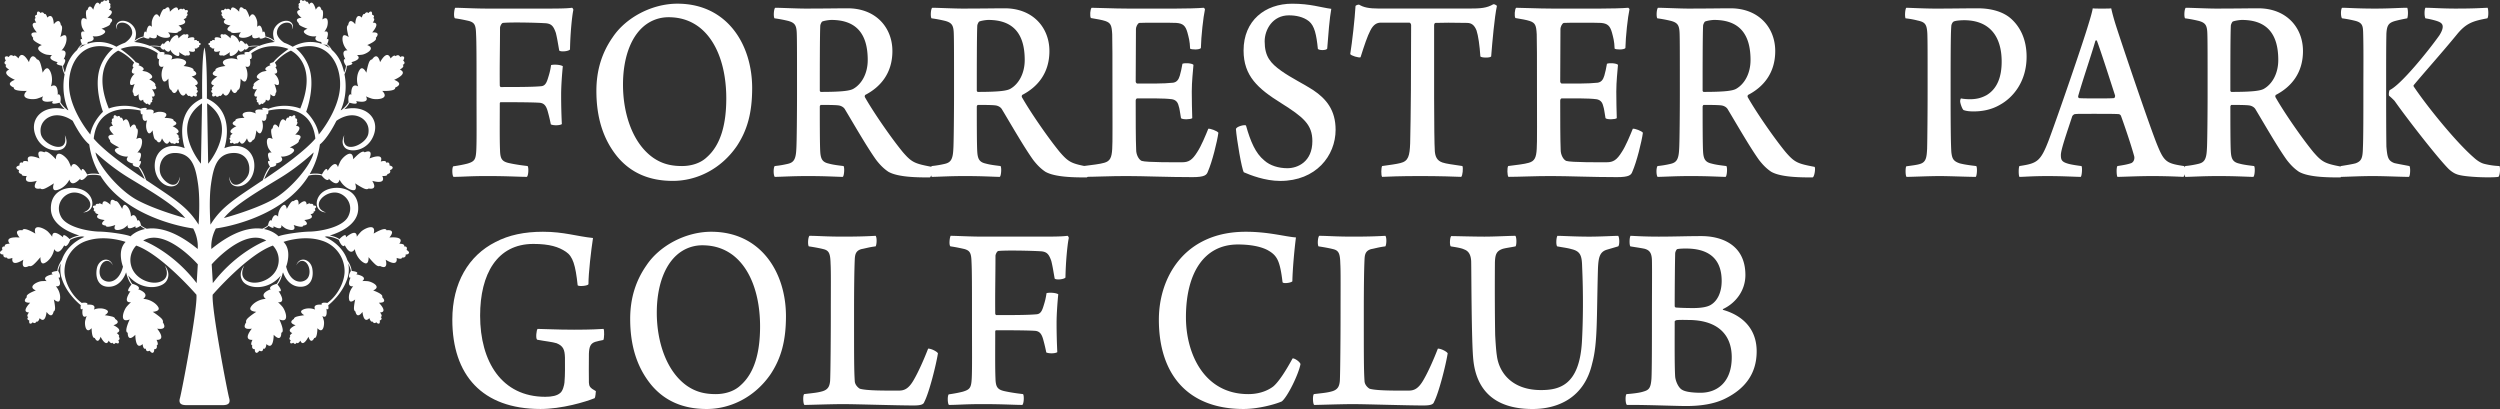
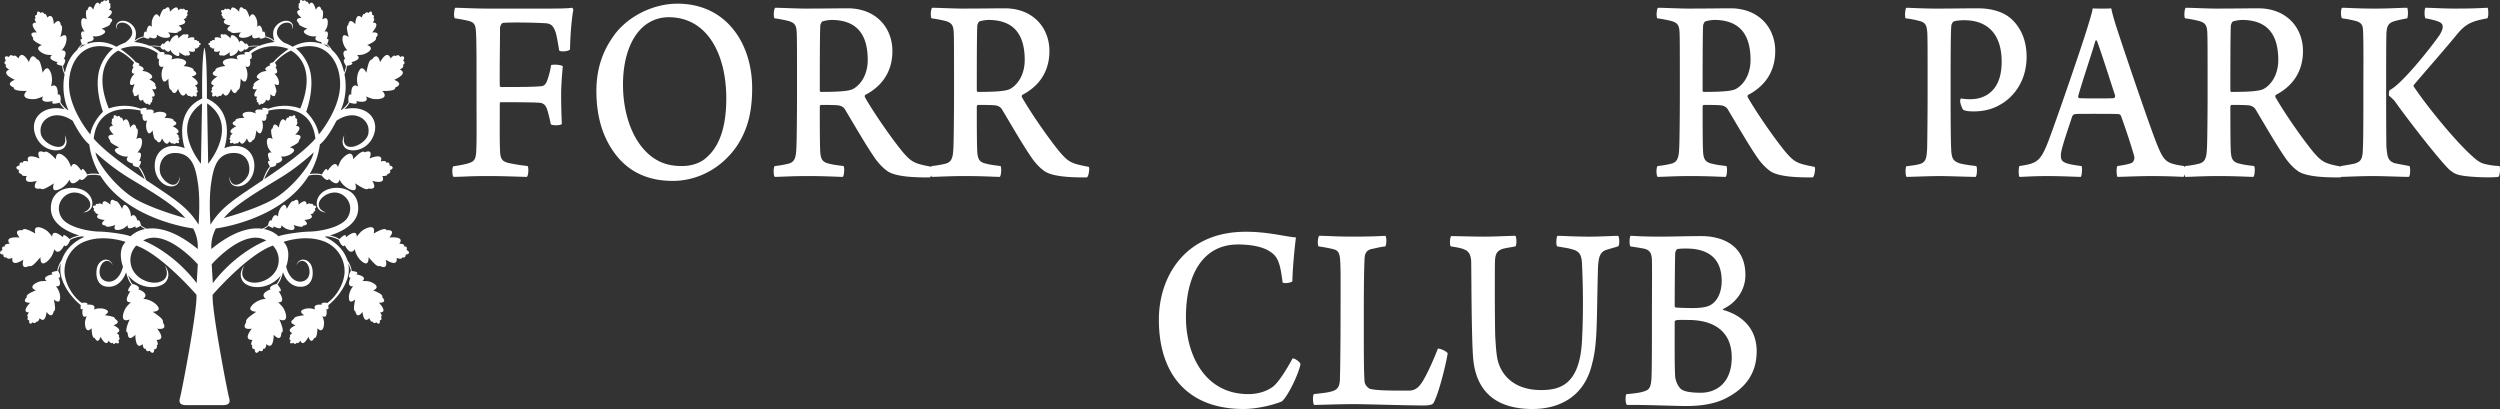
<svg xmlns="http://www.w3.org/2000/svg" width="244.504" height="40">
  <rect width="100%" height="100%" fill="#333333" stroke="none" />
  <g fill="#FFF">
    <path d="M44.52.76c.539 0 1.922.079 3.14.079h5.837c.797 0 1.922 0 2.437-.08.07 0 .141.159.141.212-.14.635-.304 2.381-.327 3.863-.118.185-.914.264-1.055.106-.141-.794-.188-1.138-.329-1.72-.234-.662-.421-.926-1.101-.953-.914-.053-3.328-.106-4.079-.026-.14.026-.281.344-.281.476 0 1.905-.047 3.731-.024 5.637 0 .079.07.158.094.158 1.5 0 3.117 0 3.938-.08.422-.026.563-.37.726-.926a6.43 6.43 0 0 0 .258-1.138c.235-.079.914-.052 1.149.107-.07.688-.164 1.905-.164 2.778 0 1.006.023 1.932.07 2.884-.188.133-.797.159-1.078.027a15.616 15.616 0 0 0-.281-1.191c-.165-.635-.375-.9-.867-.926-.844-.053-3.094-.053-3.75-.053-.071 0-.094.079-.094.132 0 1.64-.024 3.493.024 4.578.023.794.164 1.085.866 1.243.61.133 1.15.212 1.83.292.116.132.093.926-.071 1.058-.774 0-1.829-.079-3.938-.079-1.688 0-2.391.08-3.235.08-.14-.106-.164-.9-.023-1.033.586-.08 1.078-.185 1.383-.264.703-.211.82-.397.867-1.323.047-.98.023-2.62.023-5.848 0-3.016 0-4.71-.047-5.53-.023-.874-.164-1.086-.68-1.245-.351-.08-.82-.185-1.382-.264-.165-.132-.07-.9.023-1.032Z" />
    <path d="M60.39 15.34c-1.453-1.774-2.062-3.943-2.062-6.457 0-2.011.539-3.732 1.594-5.24C61.21 1.71 63.766.36 66.25.36c4.851 0 7.313 3.97 7.313 8.256 0 2.462-.493 4.129-1.477 5.636-1.547 2.276-3.938 3.44-6.282 3.44-2.39.002-4.149-.845-5.415-2.353Zm8.72.053c1.43-1.244 1.922-3.361 1.922-5.77 0-2.963-.867-5.609-2.672-6.985-.82-.61-1.782-.953-2.977-.953a3.72 3.72 0 0 0-1.969.556C61.75 3.273 60.93 5.6 60.93 8.274c0 2.885.96 5.769 2.976 7.171.82.556 1.665.794 2.79.794.937 0 1.828-.29 2.414-.846ZM75.816.76c.516 0 2.157.079 2.954.079 1.922 0 3.258-.027 4.125-.027 2.79 0 4.383 1.906 4.383 4.181 0 2.17-1.172 3.52-2.648 4.287-.047.027-.07.159-.047.212.82 1.455 2.555 3.97 3.704 5.372.89 1.032 1.171 1.137 2.836 1.455.117.08 0 .979-.188 1.033-1.102 0-3.094 0-4.055-.556-.352-.238-.727-.556-1.195-1.164-.89-1.244-2.18-3.493-3.07-4.975-.141-.212-.399-.318-.587-.345-.304-.052-1.406-.052-1.757-.052-.024 0-.094.105-.094.158 0 1.455 0 3.758.046 4.446.048.714.235 1.005.845 1.137.375.106.797.16 1.43.238.116.133.07.953-.071 1.059-.54 0-1.547-.08-3.445-.08-1.548 0-2.672.08-3.212.08-.14-.185-.14-.9 0-1.059.54-.053.915-.132 1.266-.211.563-.132.797-.397.844-1.429.047-.53.07-3.89.07-5.372 0-3.545 0-5.319-.023-5.927-.024-.794-.164-1.059-.797-1.244a12.553 12.553 0 0 0-1.383-.264c-.118-.16-.07-.927.07-1.033Zm4.595 1.349c-.07.052-.188.29-.188.423-.046.98-.046 4.499-.046 6.325 0 .053.046.132.117.132 2.227 0 2.883-.132 3.188-.317.774-.45 1.383-1.456 1.383-2.806 0-2.487-1.055-3.916-3.563-3.916-.141 0-.634.053-.891.159Z" fill-rule="evenodd" />
    <path d="M91.172.76c.515 0 2.156.079 2.953.079 1.922 0 3.258-.027 4.126-.027 2.789 0 4.383 1.906 4.383 4.181 0 2.17-1.172 3.52-2.65 4.287-.046.027-.07.159-.046.212.821 1.455 2.555 3.97 3.704 5.372.891 1.032 1.171 1.137 2.836 1.455.117.08 0 .979-.188 1.033-1.101 0-3.093 0-4.054-.556-.352-.238-.727-.556-1.195-1.164-.891-1.244-2.18-3.493-3.071-4.975-.141-.212-.399-.318-.586-.345-.305-.052-1.406-.052-1.758-.052-.023 0-.094.105-.094.158 0 1.455 0 3.758.047 4.446.047.714.234 1.005.844 1.137.376.106.797.16 1.43.238.117.133.07.953-.07 1.059-.54 0-1.547-.08-3.446-.08-1.547 0-2.672.08-3.211.08-.142-.185-.142-.9 0-1.059a9.566 9.566 0 0 0 1.266-.211c.563-.132.797-.397.844-1.429.046-.53.07-3.89.07-5.372 0-3.545 0-5.319-.024-5.927-.023-.794-.164-1.059-.797-1.244a12.57 12.57 0 0 0-1.382-.264c-.12-.16-.072-.927.069-1.033Zm4.594 1.349c-.07.052-.188.29-.188.423-.046.98-.046 4.499-.046 6.325 0 .053.046.132.117.132 2.227 0 2.883-.132 3.188-.317.773-.45 1.382-1.456 1.382-2.806 0-2.487-1.055-3.916-3.563-3.916-.14 0-.632.053-.89.159Z" fill-rule="evenodd" />
-     <path d="M106.761.76c.633 0 2.18.079 3.515.079h4.735c.914 0 2.157-.027 2.719-.08.046.027.117.106.117.159-.164.74-.376 2.646-.399 3.784-.14.185-.937.16-1.054.053-.024-.741-.142-1.112-.258-1.561-.188-.662-.422-.9-1.079-.953-.351-.027-3.421-.027-3.633 0-.187.053-.327.424-.327.582 0 1.826-.024 3.388-.024 5.16 0 .054.07.186.141.186 1.219 0 2.579.026 3.516-.08.351-.052.539-.29.656-.688.094-.317.188-.74.258-1.164.235-.106.961-.053 1.079.106-.047.608-.165 1.614-.165 2.62 0 .9.023 1.773.047 2.593-.141.132-.961.159-1.101 0-.118-.635-.118-.874-.235-1.218-.093-.397-.328-.582-.656-.634-.774-.106-2.32-.08-3.399-.08-.07 0-.141.105-.141.211 0 1.72 0 3.784.047 4.843 0 .423.235.926.539 1.059.469.158 3.445.132 3.961.132.633 0 .985-.211 1.477-1.006.375-.556.821-1.64 1.079-2.276.187-.026.867.212.984.397-.117.873-.61 2.858-1.032 3.81-.117.318-.304.53-1.5.53-2.485 0-4.758-.107-6.469-.107-1.57 0-3.164.08-4.149.08-.117-.106-.141-.9-.024-1.059.821-.106 1.57-.185 2.016-.318.562-.158.726-.502.774-1.35.047-.45.023-3.228.023-6.165 0-2.33 0-4.579-.023-5.055-.047-.873-.141-1.111-.68-1.296-.328-.106-.773-.185-1.406-.29-.116-.158-.07-.873.071-1.005ZM123.64 15.684c.586.529 1.43.767 2.273.767 1.008 0 2.438-.634 2.438-2.646 0-1.64-.89-2.355-3.071-3.732-2.25-1.402-3.657-2.646-3.657-5.133 0-2.938 2.11-4.578 4.758-4.578 1.782 0 2.79.37 3.821.502-.165.874-.305 2.594-.399 3.89-.07.186-.797.186-.914.027-.141-1.402-.328-2.25-.867-2.699-.563-.45-1.313-.582-1.969-.582-1.594 0-2.368 1.402-2.368 2.54 0 1.509.586 2.144 1.617 2.885.961.688 2.274 1.323 3.118 1.878 1.312.874 2.203 1.985 2.203 3.89 0 2.541-1.922 5.002-5.414 5.002-1.501 0-2.954-.583-3.563-.847-.211-.317-.703-3.254-.773-4.234.046-.238.843-.45.984-.344.447 1.588.939 2.726 1.783 3.414ZM142.909 17.298c-.657-.026-2.133-.08-4.008-.08-1.969 0-3.164.054-3.727.08-.118-.132-.094-.926 0-1.059.726-.105 1.382-.185 1.781-.29.797-.186.914-.716.961-1.933.07-2.884.094-7.039.094-11.564 0-.106-.094-.238-.165-.238h-2.789c-.375 0-.726.159-1.032.767-.281.53-.586 1.429-.961 2.62-.141.08-.96-.16-1.007-.317.188-1.164.445-3.44.515-4.684 0-.08.305-.185.375-.132.399.238.891.37 1.946.37h8.696c1.266 0 1.828-.052 2.461-.423.117-.026.305.106.352.159-.235 1.085-.445 3.466-.563 4.948-.118.159-.961.132-1.055 0-.07-1.085-.211-2.037-.375-2.54-.211-.53-.492-.741-.938-.741-1.289-.027-2.531-.027-3.093 0-.071.026-.118.132-.118.185 0 3.995-.023 11.06.07 12.384.047.476.188.9.75 1.085.398.132.914.185 1.945.344.096.16.026.953-.115 1.059ZM148.279.76c.633 0 2.18.079 3.517.079h4.734c.914 0 2.157-.027 2.718-.08.048.027.118.106.118.159-.164.74-.375 2.646-.399 3.784-.141.185-.937.16-1.055.053-.023-.741-.141-1.112-.257-1.561-.188-.662-.422-.9-1.078-.953-.352-.027-3.422-.027-3.634 0-.187.053-.328.424-.328.582 0 1.826-.023 3.388-.023 5.16 0 .054.07.186.141.186 1.218 0 2.578.026 3.515-.08.353-.052.54-.29.657-.688.093-.317.188-.74.257-1.164.235-.106.962-.053 1.079.106-.047.608-.164 1.614-.164 2.62 0 .9.023 1.773.047 2.593-.141.132-.962.159-1.102 0-.117-.635-.117-.874-.234-1.218-.094-.397-.328-.582-.657-.634-.773-.106-2.32-.08-3.398-.08-.071 0-.141.105-.141.211 0 1.72 0 3.784.046 4.843 0 .423.235.926.54 1.059.468.158 3.445.132 3.961.132.632 0 .984-.211 1.477-1.006.375-.556.82-1.64 1.078-2.276.188-.026.867.212.985.397-.118.873-.61 2.858-1.032 3.81-.117.318-.304.53-1.5.53-2.485 0-4.758-.107-6.469-.107-1.571 0-3.164.08-4.149.08-.118-.106-.141-.9-.024-1.059.821-.106 1.571-.185 2.016-.318.563-.158.726-.502.774-1.35.047-.45.024-3.228.024-6.165 0-2.33 0-4.579-.024-5.055-.047-.873-.141-1.111-.68-1.296-.328-.106-.773-.185-1.406-.29-.117-.158-.07-.873.07-1.005Z" />
    <path d="M162.158.76c.515 0 2.157.079 2.953.079 1.922 0 3.258-.027 4.126-.027 2.79 0 4.383 1.906 4.383 4.181 0 2.17-1.172 3.52-2.648 4.287-.047.027-.071.159-.047.212.82 1.455 2.554 3.97 3.703 5.372.891 1.032 1.172 1.137 2.837 1.455.117.08 0 .979-.188 1.033-1.102 0-3.094 0-4.055-.556-.352-.238-.726-.556-1.195-1.164-.89-1.244-2.18-3.493-3.071-4.975-.141-.212-.399-.318-.586-.345-.304-.052-1.406-.052-1.758-.052-.023 0-.093.105-.093.158 0 1.455 0 3.758.046 4.446.047.714.235 1.005.844 1.137.375.106.797.16 1.43.238.117.133.07.953-.07 1.059-.539 0-1.547-.08-3.446-.08-1.547 0-2.672.08-3.211.08-.141-.185-.141-.9 0-1.059a9.567 9.567 0 0 0 1.266-.211c.563-.132.797-.397.844-1.429.047-.53.07-3.89.07-5.372 0-3.545 0-5.319-.023-5.927-.024-.794-.164-1.059-.797-1.244a12.577 12.577 0 0 0-1.384-.264c-.117-.16-.071-.927.07-1.033Zm4.594 1.349c-.07.052-.188.29-.188.423-.046.98-.046 4.499-.046 6.325 0 .053.046.132.117.132 2.226 0 2.883-.132 3.187-.317.774-.45 1.383-1.456 1.383-2.806 0-2.487-1.055-3.916-3.563-3.916-.14 0-.632.053-.89.159ZM213.773.76c.515 0 2.156.079 2.953.079 1.922 0 3.258-.027 4.125-.027 2.79 0 4.384 1.906 4.384 4.181 0 2.17-1.172 3.52-2.649 4.287-.047.027-.07.159-.047.212.821 1.455 2.555 3.97 3.704 5.372.86.996 1.152 1.13 2.669 1.423a.187.187 0 0 1 .028-.047c.515-.08 1.125-.185 1.429-.264.587-.212.704-.503.727-1.509.046-.98.046-3.36.046-5.821 0-.567.002-1.105.004-1.619.004-1.453.008-2.713-.027-3.886-.023-.582-.07-.899-.703-1.085-.305-.079-.773-.185-1.359-.264-.141-.159-.141-.873 0-1.032.563 0 1.453.08 3.234.08 1.477 0 2.414-.08 3.141-.08.093.185.093.82 0 1.032-.422.08-.938.185-1.29.291-.563.185-.703.45-.749 1.218-.024 1.19-.024 2.778-.024 5.319.001 2.168.001 3.915.024 5.715.094 1.058.164 1.376.773 1.614.329.079.797.158 1.477.291.117.106.094.953-.046 1.059-.821 0-2.298-.08-3.563-.08-1.179 0-2.676.078-3.078.08a.13.13 0 0 1-.064.053c-1.102 0-3.094 0-4.055-.556-.352-.238-.727-.556-1.195-1.164-.891-1.244-2.18-3.493-3.071-4.975-.141-.212-.399-.318-.586-.345-.305-.052-1.406-.052-1.759-.052-.023 0-.093.105-.093.158 0 1.455 0 3.758.047 4.446.046.714.234 1.005.844 1.138.375.105.797.158 1.429.237.118.133.071.953-.07 1.059-.539 0-1.546-.08-3.445-.08-1.547 0-2.672.08-3.212.08a.644.644 0 0 1-.088-.277.848.848 0 0 1-.08.278c-.609-.027-1.735-.08-3.07-.08-1.407 0-2.93.08-3.399.08-.093-.132-.117-.926 0-1.059.515-.08 1.009-.159 1.36-.291.281-.132.328-.476.281-.661-.305-1.112-.914-2.912-1.29-3.943a.294.294 0 0 0-.234-.185c-.422-.027-1.5-.027-2.367-.027-1.501 0-1.641 0-1.899.027-.118 0-.281.185-.281.238-.492 1.509-1.102 3.229-1.102 3.758 0 .503.095.688.774.873.305.08.821.159 1.243.212.094.132.047.926-.07 1.058-.469 0-1.688-.079-3.259-.079-1.523 0-2.296.08-2.742.08-.093-.133-.093-.927 0-1.06 1.735-.265 2.063-.423 2.883-2.567 1.031-2.779 3.305-9.421 3.82-11.141.188-.608.399-1.297.469-1.72.117.027.422.027.867.027.563 0 .821 0 .938-.027.117.53.258 1.032.422 1.561.468 1.482 3.07 9.21 3.984 11.565.75 1.879.937 2.037 2.719 2.302.028.021.047.07.058.137a.348.348 0 0 1 .063-.138 9.584 9.584 0 0 0 1.267-.211c.563-.132.797-.397.844-1.429.046-.53.07-3.89.07-5.372 0-3.545 0-5.319-.024-5.927-.023-.794-.164-1.059-.797-1.244a12.601 12.601 0 0 0-1.383-.264c-.118-.16-.071-.927.07-1.033Zm26.465.079c-1.454 0-2.345-.08-3.025-.08-.116.159-.116.873 0 1.034.494.08 1.009.212 1.267.317.258.106.422.238.422.503 0 .211-.095.476-.329.847-1.148 1.613-3.774 4.842-4.852 5.345-.07.08-.117.424-.07.556.234.185.515.476.539.502 1.289 1.826 4.172 5.53 5.273 6.642.189.185.494.424.798.53.679.29 3.328.37 4.078.264.164-.106.211-.874.118-1.059a7.28 7.28 0 0 1-1.477-.211c-.329-.08-.68-.292-1.055-.636-1.734-1.508-4.547-4.975-5.86-6.933-.023-.053-.023-.106 0-.132.985-1.19 2.742-3.15 4.196-4.922.938-1.165 1.618-1.35 3.001-1.614.14-.107.117-.927.023-1.033-.656.027-1.313.08-3.047.08Zm-48.468 8.81a.52.52 0 0 0-.059.319c.023.185.188.688.328.796.304.106.586.132 1.008.132.727 0 1.687-.132 2.578-.662 1.196-.661 2.579-2.195 2.579-4.683 0-1.774-.68-2.964-1.5-3.705-.962-.874-2.391-1.033-3.235-1.033-1.454 0-2.555.027-4.149.027-1.125 0-2.579-.08-2.883-.08-.117.133-.164.847-.07 1.033.492.053.867.132 1.171.211.75.159.915.37.961 1.323.024.873.024 1.508.024 5.53 0 2.117-.024 4.737-.047 5.69-.047.767-.07 1.297-.68 1.482-.304.105-.82.158-1.359.237-.094.133-.094.9.023 1.033.516 0 2.157-.08 3.258-.08.938 0 2.766.08 3.516.08.117-.132.165-.9.047-1.059-.703-.08-1.218-.159-1.617-.264-.633-.212-.75-.476-.821-1.112-.046-.846-.07-1.905-.07-6.033 0-4.922.024-5.716.07-6.325.024-.158.118-.318.188-.37.141-.132.844-.159 1.055-.159 2.508 0 3.68 1.587 3.68 4.049 0 1.482-.422 2.646-1.477 3.28-.492.265-.961.398-1.641.398-.234 0-.632-.027-.866-.08a.277.277 0 0 0-.012.024Zm26.596-7.54c-.07.052-.187.29-.187.423-.047.98-.047 4.499-.047 6.325 0 .053.047.132.117.132 2.226 0 2.883-.132 3.187-.317.774-.45 1.383-1.456 1.383-2.806 0-2.487-1.055-3.916-3.563-3.916-.139 0-.632.053-.89.159Zm-15.121 7.303c.446-1.587 1.29-4.022 1.689-5.424.037-.043.089-.034.12-.03a.153.153 0 0 0 .019.003c.399 1.058 1.336 3.995 1.782 5.371.023.133-.048.265-.117.265-.305.027-.962.027-1.548.027-.679 0-1.593 0-1.851-.027-.07-.026-.094-.105-.094-.185Z" fill-rule="evenodd" />
-     <path d="M58.16 38.941c-.913.37-3.21 1.058-5.297 1.058-5.719 0-8.625-3.334-8.625-8.733 0-3.598 1.594-6.271 4.219-7.594 1.312-.688 2.836-1.006 4.641-1.006 2.063 0 3.305.45 4.899.61-.187 1.216-.445 3.413-.445 4.524-.07.159-.938.238-1.055.106-.211-1.984-.469-2.832-1.149-3.282-.703-.476-1.594-.767-3.188-.767-3.539 0-5.203 2.937-5.203 7.012 0 4.499 2.11 7.939 6.375 7.939.656 0 1.149-.106 1.453-.37.258-.186.398-.768.422-1.033.07-.82.047-1.508.047-2.434-.023-.768-.164-1.139-.82-1.403-.422-.132-1.055-.185-1.899-.344-.164-.106-.07-.98.047-1.058.61 0 1.805.079 3.563.079 1.665 0 2.462-.053 2.883-.079.094.106.07 1.005-.024 1.085-.234.053-.562.106-.797.185-.47.16-.586.503-.61 1.164-.023.741 0 2.461 0 2.832.024.344.094.503.68.82.001.08-.046.61-.116.69Z" />
-     <path d="M63.696 37.644c-1.454-1.772-2.063-3.942-2.063-6.456 0-2.011.539-3.732 1.594-5.24 1.289-1.932 3.844-3.282 6.329-3.282 4.851 0 7.313 3.97 7.313 8.256 0 2.462-.493 4.129-1.477 5.637C73.845 38.835 71.454 40 69.11 40c-2.39 0-4.149-.846-5.414-2.355Zm8.719.053c1.43-1.243 1.922-3.36 1.922-5.768 0-2.964-.868-5.61-2.672-6.986-.82-.61-1.782-.953-2.977-.953a3.72 3.72 0 0 0-1.969.556c-1.664 1.032-2.484 3.36-2.484 6.033 0 2.885.96 5.77 2.977 7.172.82.556 1.664.793 2.789.793.937 0 1.828-.29 2.414-.847Z" fill-rule="evenodd" />
-     <path d="M79.169 23.063c.797 0 1.594.08 3.281.08 1.828 0 2.672-.053 3.188-.08.14.16.117.847 0 1.032-.657.08-1.055.212-1.383.265-.562.16-.633.53-.657 1.006-.046 1.032-.07 2.726-.07 5.451 0 4.05 0 5.426.07 6.458.024.423.4.688.493.741.703.211 2.719.185 3.82.185.516 0 .962-.16 1.478-1.085.445-.768.984-1.985 1.383-3.017.234-.026.82.238.96.45-.164 1.085-.867 3.89-1.336 4.763-.07.238-.329.344-1.031.344-1.665 0-5.65-.132-6.891-.132-1.22 0-3.376.08-3.797.08-.141-.107-.165-.953-.024-1.06.867-.105 1.313-.132 1.828-.29.563-.186.657-.557.704-.98.047-.741.07-4.79.07-6.325 0-2.779.023-4.419-.023-5.16-.024-.979-.141-1.297-.727-1.429-.304-.079-.867-.185-1.406-.265-.118-.185-.071-.9.07-1.032ZM92.977 23.063c.539 0 1.921.08 3.14.08h5.837c.796 0 1.921 0 2.437-.08.07 0 .14.16.14.212-.14.635-.304 2.382-.327 3.864-.117.185-.914.265-1.055.106-.141-.794-.188-1.139-.329-1.72-.234-.662-.422-.926-1.101-.953-.914-.053-3.328-.105-4.079-.026-.14.026-.28.344-.28.476 0 1.905-.047 3.731-.024 5.637 0 .079.07.158.094.158 1.5 0 3.117 0 3.938-.079.421-.026.563-.37.726-.926.094-.291.188-.635.258-1.139.234-.079.914-.052 1.148.107-.069.688-.164 1.905-.164 2.778 0 1.006.024 1.931.07 2.884-.187.133-.797.159-1.078.027a16.152 16.152 0 0 0-.281-1.191c-.164-.636-.375-.9-.868-.926-.844-.054-3.093-.054-3.75-.054-.07 0-.094.08-.094.133 0 1.64-.023 3.493.024 4.577.023.795.164 1.086.867 1.244.61.133 1.149.212 1.829.292.117.132.093.926-.07 1.058-.774 0-1.829-.079-3.939-.079-1.687 0-2.39.08-3.235.08-.14-.106-.163-.9-.023-1.033.586-.08 1.079-.185 1.383-.264.703-.212.82-.398.868-1.323.046-.98.023-2.62.023-5.85 0-3.016 0-4.709-.047-5.53-.024-.873-.165-1.085-.68-1.244-.352-.08-.82-.185-1.382-.265-.164-.13-.07-.898.024-1.03Z" />
    <path d="M123.933 24.44c-.727-.37-1.782-.53-2.86-.53-3.328 0-5.086 2.805-5.086 7.119 0 3.599 1.805 7.515 6.094 7.515 1.29 0 2.086-.476 2.438-.741.539-.45 1.219-1.508 1.899-2.752.187-.027.703.317.773.556-.187 1.005-1.265 3.202-1.828 3.651-.656.292-2.32.741-3.749.741-5.368 0-8.275-3.307-8.275-8.733 0-2.884 1.195-5.795 3.774-7.382 1.266-.768 2.79-1.218 4.735-1.218 2.226 0 3.82.477 4.899.556-.142 1.059-.328 3.044-.352 4.287-.118.159-.938.264-.961.08-.259-2.144-.539-2.62-1.501-3.15Zm5.089-1.377c.797 0 1.594.08 3.282.08 1.828 0 2.672-.053 3.187-.08.141.16.118.848 0 1.032-.656.08-1.054.212-1.382.265-.563.16-.633.53-.656 1.006-.048 1.032-.071 2.726-.071 5.451 0 4.05 0 5.426.071 6.458.023.423.398.688.491.741.637.192 2.35.188 3.486.186l.335-.001c.516 0 .96-.16 1.477-1.085.445-.767.984-1.985 1.382-3.017.234-.026.821.238.962.45-.165 1.085-.868 3.89-1.337 4.763-.07.238-.328.344-1.031.344-1.665 0-5.649-.132-6.891-.132-1.219 0-3.376.08-3.798.08-.14-.107-.164-.953-.023-1.06.867-.105 1.313-.132 1.828-.29.563-.186.656-.557.703-.98.047-.741.071-4.79.071-6.325 0-.78.002-1.47.003-2.075.004-1.553.007-2.551-.027-3.085-.023-.979-.141-1.297-.727-1.429-.304-.079-.867-.185-1.406-.265-.117-.184-.069-.9.071-1.032Zm12.918.027c.468 0 2.156.053 3.234.053 1.055 0 2.391-.08 3.025-.08.14.106.14.9.023 1.032-.539.107-.962.16-1.244.239-.632.212-.749.556-.773 1.35-.023 3.017 0 5.636.024 7.039.023.53.093 1.614.164 2.037.21 1.72 1.524 3.388 4.312 3.388 1.782 0 3.75-.45 4.008-4.684.118-2.038.142-4.737.023-7.357-.023-1.111-.163-1.534-1.054-1.746-.352-.106-.798-.159-1.383-.265-.141-.132-.093-.9.023-1.032.493 0 1.735.08 3.118.08 1.101 0 2.438-.08 2.813-.08.141.105.164.953 0 1.032l-1.079.318c-.726.212-.843.767-.891 1.852-.14 4.922-.023 7.278-.562 9.262-.773 3.415-3.399 4.472-5.836 4.472-3.962 0-5.508-2.09-5.79-4.789-.188-1.72-.188-8.733-.211-9.632-.023-.636-.235-1.033-.703-1.192-.257-.132-.797-.211-1.288-.291-.141-.106-.094-.927.047-1.006Zm24.473 0c-1.454 0-2.672.053-4.172.053-1.594 0-2.555-.08-2.766-.08-.117.106-.14.9-.023 1.032.468.08 1.054.159 1.405.238.446.133.681.37.704 1.112.015.59.011 1.553.007 2.88-.003.817-.007 1.773-.007 2.863 0 2.09 0 5.027-.046 5.848-.072.952-.258 1.111-.821 1.27-.398.133-1.242.212-1.618.238-.14.133-.117.98.048 1.06.954-.017 2.496.026 3.796.061.84.023 1.579.044 1.993.044 1.383 0 2.742-.185 3.844-.741 1.805-.9 3.047-2.328 3.047-4.604 0-2.33-1.524-3.547-3.258-4.05-.07-.026-.07-.08 0-.105 1.219-.582 2.156-1.8 2.156-3.309 0-3.069-2.484-3.81-4.289-3.81Zm-2.625 6.854c0-1.72.023-4.207.047-5.16 0-.133.117-.397.211-.424.305-.053.703-.053.845-.053 2.086 0 3.492.873 3.492 3.176 0 1.006-.352 1.932-1.101 2.355-.282.159-.798.291-1.688.291-.633 0-1.383-.026-1.688-.053-.048 0-.118-.079-.118-.132Zm1.226 1.348.111.002c2.742 0 4.242 1.323 4.242 3.651 0 2.435-1.43 3.467-3.047 3.467-.586 0-1.43-.053-1.805-.29-.353-.187-.634-.822-.68-1.272-.057-.858-.052-2.776-.049-4.36l.002-1.038c0-.053.071-.106.142-.132.176-.045.812-.033 1.084-.028ZM39.764 24.449c.148-.403-.244-.347-.244-.347.117-.282-.466-.266-.466-.266.595-.786-.971-.605-.971-.605.717-.867-.278-.71-.278-.71-.115-.393-1.261.326-1.261.326.303-1.097-.952-.492-1.262-.16-.31.33-.383.47-.383.47-.007-.896-1.066.054-1.066.054.062-.564-.639.174-.639.174-.293-.201-.668-.302-.943-.35.902-.273 2.724-1.012 2.782-2.567.078-2.07-2.034-2.421-3.184-1.855-1.15.567-1.193 2.12.043 2.164 0 0-.777-.194-.708-.847.068-.652 1.137-1.322 1.987-1.03.85.293 1.42 1.305.854 2.327-.567 1.021-2.747 1.407-3.743 1.425-.996.017-2.755.3-3.038.463 0 0-.474-.536-1.444-.718.158-.074.332-.175.466-.311 0 0 .6.426.477.035 0 0 .885.528.766-.11 0 0 .072.09.337.28.267.193 1.243.45.874-.288 0 0 .914.351.941.057 0 0 .729-.027.1-.543 0 0 1.136-.089.605-.565 0 0 .416-.069.294-.253 0 0 .287-.015.125-.28 0 0 .198-.157.116-.253-.083-.097-.243-.048-.243-.048s.008-.257-.296-.163c0 0-.008-.174-.377.049 0 0 .028-.73-.787.022 0 0 .096-.8-.482-.355 0 0-.118-.064-.293.162-.176.226-.375.605-.375.605s-.073-.551-.353-.365c-.28.186-.512.663-.494 1.109 0 0-.178-.229-.366-.102-.189.128-.282.528-.282.528s-.023-.135-.154-.031c-.13.103-.187.462-.187.462s-.236.203-.566.332c-1.086-.152-2.733.149-4.97 1.98 0 0-.129-.944.438-2.009 0 0 6.385-.78 9.08-5.165.618-.173 1.254-.024 1.254-.024s.301.403.528.446c.227.043.168-.137.168-.137s.373.43.686.463c.313.035.382-.36.382-.36.266.558.858.991 1.322 1.038.464.047.197-.673.197-.673s.49.334.85.498c.36.163.464.009.464.009.996.17.36-.748.36-.748 1.485.395.979-.48.979-.48.596.034.493-.185.493-.185.434-.081.258-.39.258-.39s.227-.043.266-.215c.039-.172-.304-.236-.304-.236.026-.43-.335-.262-.335-.262.03-.305-.523-.12-.523-.12.343-.927-1.107-.3-1.107-.3.437-1.039-.472-.6-.472-.6-.223-.344-1.116.677-1.116.677-.026-1.141-1.056-.197-1.258.21-.201.408-.232.563-.232.563-.266-.858-1.009.36-1.009.36-.103-.558-.561.352-.561.352-.426-.137-.932-.081-1.195-.037a7.879 7.879 0 0 0 .998-2.906s.687-.464 1.613-2.3c0 0 1.228-.954 2.37-.336 0 0 .944.438.755 1.58-.188 1.142-2.78 2.171-2.352.163 0 0-.42.73.077 1.227.498.498 2.275.352 2.833-1.338.528-1.601-.87-2.923-2.913-2.432.186-.169.388-.39.514-.642 0 0 .971.306.644-.157 0 0 1.39.32.962-.47 0 0 .132.087.564.226.433.14 1.828.063 1.029-.753 0 0 1.354.075 1.265-.325 0 0 .948-.346-.1-.757 0 0 1.46-.602.557-1.003 0 0 .519-.267.28-.458 0 0 .371-.141.046-.423 0 0 .194-.29.043-.383-.15-.092-.34.04-.34.04s-.098-.34-.459-.087c0 0-.084-.227-.476.224 0 0-.273-.974-1.028.365 0 0-.213-1.096-.786-.264 0 0-.182-.034-.317.338s-.237.956-.237.956-.33-.694-.62-.33c-.29.366-.393 1.092-.18 1.672 0 0-.33-.226-.525.022-.194.249-.147.815-.147.815s-.087-.168-.215.024c-.128.193-.05.69-.05.69s-.261.433-.703.756c-.024.008-.047.012-.071.02 0 0 .772-1.476.372-3.518.102-.212.221-.522.226-.827 0 0 .844-.12.43-.352 0 0 1.163-.262.555-.702 0 0 .13.017.507-.033.377-.051 1.401-.614.503-.94 0 0 1.048-.434.836-.702 0 0 .59-.604-.35-.535 0 0 .885-.981.059-.957 0 0 .294-.39.045-.446 0 0 .229-.241-.118-.336 0 0 .04-.288-.106-.304-.146-.015-.241.153-.241.153s-.197-.222-.378.1c0 0-.145-.14-.278.341 0 0-.558-.635-.642.646 0 0-.558-.748-.688.086 0 0-.15.04-.118.37.033.328.168.806.168.806s-.5-.404-.587-.024c-.086.379.099.965.47 1.324 0 0-.332-.051-.388.207-.057.257.183.668.183.668s-.127-.096-.153.096c-.027.191.212.537.212.537s-.03.318-.18.666a6.157 6.157 0 0 0-.158-.589c-.228-.703-.595-1.239-1.037-1.628-.102-.176-.263-.41-.475-.561 0 0 .33-.661-.039-.48 0 0 .387-.958-.227-.741 0 0 .077-.084.226-.379.15-.293.251-1.3-.423-.82 0 0 .207-.961-.09-.942 0 0-.14-.718-.552-.014 0 0-.265-1.113-.655-.513 0 0-.132-.401-.296-.251 0 0-.06-.282-.297-.082 0 0-.186-.171-.27-.074-.082.096-.008.247-.008.247s-.256.032-.116.319c0 0-.171.035.107.366 0 0-.727.085.145.776 0 0-.808.029-.277.533 0 0-.045.126.206.265.25.14.657.278.657.278s-.534.158-.306.407c.228.248.736.404 1.176.317 0 0-.2.211-.044.378.156.167.566.198.566.198s-.13.043-.007.157c.123.113.488.113.488.113s.149.128.3.331c-1.066-.785-2.496-.791-3.626-.14 0 0-.351-.223-.832-.395 0 0-.734-.46-.713-1.013a1 1 0 0 1 .949-.953c.463-.017.67.314.498.67 0 0 .292-.335-.035-.67-.326-.334-1.132-.214-1.58.43-.445.643-.007 1.459-.007 1.459l-.03.002-.024-.118s-.444-.358-.898-.415c0 0-.025-.733-.261-.4 0 0-.117-1.02-.55-.54 0 0 .027-.11.018-.437-.008-.327-.396-1.256-.758-.517 0 0-.275-.938-.524-.78 0 0-.462-.561-.49.25 0 0-.758-.847-.814-.138 0 0-.306-.288-.379-.08 0 0-.185-.218-.297.07 0 0-.244-.062-.27.062-.027.124.108.22.108.22s-.209.148.05.333c0 0-.133.112.267.27 0 0-.595.419.494.61 0 0-.693.407.01.596 0 0 .02.132.306.135.285.002.705-.069.705-.069s-.392.39-.075.5c.317.11.835.004 1.177-.28 0 0-.074.28.141.352.215.072.588-.096.588-.096s-.093.101.069.141c.162.041.48-.132.48-.132s.53.112.888.468c-.2.023-.82.11-1.471.374-.241-.017-.782-.042-1.042.052 0 0-.28-.508-.327-.188 0 0-.447-.677-.581-.184 0 0-.02-.088-.144-.315-.123-.228-.728-.743-.72-.094 0 0-.528-.562-.648-.363 0 0-.527-.23-.256.352 0 0-.838-.326-.624.194 0 0-.319-.093-.295.08 0 0-.21-.088-.185.156 0 0-.194.044-.168.14.026.098.156.117.156.117s-.094.18.154.217c0 0-.054.126.285.094 0 0-.27.509.566.253 0 0-.342.536.22.417 0 0 .062.086.264-.014.202-.1.473-.3.473-.3s-.137.415.126.378c.262-.036.59-.295.73-.618 0 0 .048.223.225.197.177-.026.38-.278.38-.278s-.03.104.099.074c.129-.029.29-.265.29-.265s.489-.08.894-.05c-.315.14-.63.321-.901.559-.219-.017-.602-.018-.363.225 0 0-1.16-.074-.712.504 0 0-.117-.052-.483-.107-.367-.056-1.478.19-.728.74 0 0-1.1.12-.974.429 0 0-.718.402.18.595 0 0-1.095.676-.316.88 0 0-.382.283-.165.405 0 0-.28.163.018.346 0 0-.117.259.015.314.133.054.268-.078.268-.078s.124.262.38.01c0 0 .099.172.354-.243 0 0 .348.748.778-.428 0 0 .317.852.667.108 0 0 .152.003.211-.313.06-.317.065-.8.065-.8s.356.515.542.184c.185-.332.172-.93-.076-1.368 0 0 .296.14.42-.087.123-.224.01-.674.01-.674s.093.124.17-.048c.055-.12.009-.345-.025-.47.497-.37 1.79-1.098 3.644-.43 0 0-1.09.765-1.484 1.294-.126.034-.546.163-.263.287 0 0-.86.283-.368.57 0 0-.1-.003-.38.063-.282.066-1.014.566-.313.746 0 0-.76.404-.58.591 0 0-.402.5.304.38 0 0-.597.804.025.726 0 0-.194.316-.001.341 0 0-.155.198.114.245 0 0-.01.221.102.222.111.001.17-.133.17-.133s.166.153.278-.103c0 0 .12.095.185-.278 0 0 .468.44.439-.535 0 0 .475.524.512-.115 0 0 .111-.041.063-.288-.05-.246-.185-.597-.185-.597s.406.269.444-.024c.038-.293-.144-.722-.451-.967 0 0 .254.014.278-.184.024-.198-.188-.49-.188-.49s.104.062.11-.084c.004-.098-.085-.236-.145-.32.267-.302.82-.853 1.564-1.183 0 0 2.739 1.236.918 5.665 0 0-1.455-.625-3.139.032l-.004-.023-.064-.025s-.703-.186-.455.134c0 0-1.003-.183-.67.367 0 0-.097-.058-.41-.143-.314-.086-1.306.015-.71.571 0 0-.968-.008-.89.274 0 0-.666.277.096.537 0 0-1.022.477-.366.733 0 0-.36.209-.184.337 0 0-.26.113-.019.302 0 0-.129.214-.018.275.11.061.241-.04.241-.04s.081.24.33.048c0 0 .068.159.333-.176 0 0 .226.686.72-.294 0 0 .189.775.57.162 0 0 .131.018.215-.251.084-.27.137-.69.137-.69s.259.485.454.215.244-.792.073-1.199c0 0 .243.15.374-.032.13-.184.078-.587.078-.587s.067.118.153-.024c.043-.071.045-.197.038-.303.904-.205 4.209-.713 4.594 2.736 0 0-.893 1.184-4.275 3.485-.252.172-.49.332-.722.487.197-.545.605-1.166.605-1.166s.398-.043.522-.182-.024-.17-.024-.17.446-.083.6-.284c.154-.202-.087-.409-.087-.409.49.043 1.03-.188 1.255-.487.224-.3-.377-.408-.377-.408s.431-.2.692-.382c.26-.18.198-.314.198-.314.53-.614-.358-.55-.358-.55.884-.859.079-.865.079-.865.27-.396.08-.413.08-.413.124-.33-.16-.335-.16-.335s.066-.174-.035-.27c-.1-.095-.287.115-.287.115-.281-.191-.317.124-.317.124-.194-.144-.299.31-.299.31-.487-.61-.663.639-.663.639-.525-.72-.604.081-.604.081-.327.014-.002 1.04-.002 1.04-.787-.444-.572.644-.379.947.194.303.287.386.287.386-.694-.164-.174.838-.174.838-.422-.155.006.528.006.528-.317.28-.605 1.06-.695 1.32-2.77 1.856-4.052 2.62-5.123 4.355 0 0-.18-2.343.052-3.966.232-1.622.575-2.927 2.069-3.04 1.493-.11 1.837 1.22 1.622 2.001-.215.781-1.648 1.863-1.897.318 0 0-.078.918.797.944.876.026 1.734-.936 1.64-2.214-.093-1.263-1.21-2.187-2.925-1.524 0 0 1.209-3.55-1.71-4.854 0 0 .05-3.992-.24-4.987-.292.996-.22 4.987-.22 4.987-2.917 1.304-1.71 4.854-1.71 4.854-1.713-.663-2.83.26-2.925 1.524-.094 1.279.765 2.24 1.64 2.214.875-.026.798-.944.798-.944-.25 1.545-1.683.463-1.897-.318-.215-.781.129-2.111 1.622-2 1.494.112 1.837 1.416 2.068 3.04.232 1.622.052 3.965.052 3.965-1.072-1.737-2.355-2.5-5.134-4.363-.093-.268-.38-1.035-.693-1.312 0 0 .428-.683.006-.528 0 0 .521-1.002-.173-.838 0 0 .092-.083.286-.386.194-.302.408-1.391-.379-.948 0 0 .324-1.025-.002-1.039 0 0-.08-.801-.604-.081 0 0-.176-1.248-.663-.638 0 0-.105-.455-.3-.311 0 0-.035-.315-.316-.124 0 0-.186-.21-.287-.114-.1.095-.036.27-.036.27s-.283.003-.158.334c0 0-.192.017.078.413 0 0-.804.006.08.866 0 0-.888-.065-.358.549 0 0-.063.133.198.314.26.182.69.382.69.382s-.6.108-.376.408c.225.3.765.53 1.255.487 0 0-.24.207-.086.409.153.2.6.283.6.283s-.148.032-.024.17c.123.14.523.183.523.183s.403.616.601 1.16c-.228-.154-.463-.312-.711-.481-3.382-2.3-4.274-3.485-4.274-3.485.383-3.438 3.67-2.945 4.585-2.738-.008.107-.005.233.037.305.085.142.153.024.153.024s-.052.404.079.587c.13.183.374.032.374.032-.172.407-.122.929.073 1.199.194.27.453-.215.453-.215s.053.42.137.69c.084.27.215.25.215.25.381.613.57-.161.57-.161.493.98.72.294.72.294.265.335.333.176.333.176.25.193.33-.047.33-.047s.131.1.241.04c.11-.062-.018-.276-.018-.276.241-.19-.02-.302-.02-.302.178-.129-.183-.337-.183-.337.657-.256-.365-.733-.365-.733.761-.26.096-.537.096-.537.077-.282-.892-.274-.892-.274.598-.556-.395-.657-.708-.571-.313.085-.41.143-.41.143.332-.55-.67-.367-.67-.367.249-.32-.455-.134-.455-.134l-.064.025-.004.02c-1.68-.652-3.13-.03-3.13-.03-1.82-4.428.918-5.664.918-5.664.739.328 1.29.875 1.56 1.179-.06.082-.153.224-.149.325.006.146.109.083.109.083s-.212.293-.187.49c.024.199.278.184.278.184-.306.245-.489.674-.451.967.038.293.445.025.445.025s-.136.35-.184.597c-.05.246.061.287.061.287.038.64.513.115.513.115-.03.975.438.536.438.536.065.373.185.278.185.278.113.256.278.102.278.102s.06.134.171.134c.112-.001.102-.222.102-.222.269-.046.113-.245.113-.245.193-.025 0-.341 0-.341.621.079.025-.727.025-.727.704.12.302-.379.302-.379.18-.187-.58-.591-.58-.591.702-.18-.03-.68-.312-.746-.28-.066-.38-.063-.38-.063.492-.288-.368-.57-.368-.57.275-.12-.116-.246-.253-.285-.391-.528-1.485-1.296-1.485-1.296 1.844-.665 3.134.053 3.636.424-.032.124-.08.353-.026.475.077.172.17.048.17.048s-.112.45.011.674c.123.225.42.087.42.087-.249.438-.261 1.036-.076 1.368.185.331.541-.183.541-.183s.005.483.065.799c.06.316.21.313.21.313.351.745.668-.108.668-.108.43 1.176.778.428.778.428.256.415.353.244.353.244.257.25.38-.01.38-.01s.136.13.268.077c.133-.055.015-.314.015-.314.299-.184.018-.346.018-.346.218-.122-.164-.405-.164-.405.779-.204-.317-.88-.317-.88.898-.193.18-.595.18-.595.126-.31-.973-.428-.973-.428.75-.55-.361-.797-.728-.741-.366.056-.483.107-.483.107.448-.578-.712-.504-.712-.504.236-.24-.135-.242-.354-.226a3.567 3.567 0 0 0-.901-.558c.407-.028.89.05.89.05s.162.236.29.265c.128.03.098-.074.098-.074s.204.252.382.278c.177.026.224-.197.224-.197.14.323.467.582.73.618.263.037.126-.379.126-.379s.272.2.473.3c.202.101.263.015.263.015.563.119.221-.417.221-.417.836.256.566-.253.566-.253.338.032.284-.094.284-.094.249-.038.155-.217.155-.217s.13-.02.156-.116c.025-.097-.168-.141-.168-.141.023-.244-.185-.156-.185-.156.023-.173-.295-.08-.295-.08.214-.52-.624-.194-.624-.194.27-.581-.256-.352-.256-.352-.12-.2-.648.363-.648.363.01-.65-.597-.134-.72.094s-.143.315-.143.315c-.134-.493-.581.185-.581.185-.047-.32-.327.188-.327.188-.257-.093-.79-.07-1.035-.053a5.896 5.896 0 0 0-1.477-.374c.357-.355.887-.467.887-.467s.318.172.48.131c.161-.04.067-.14.067-.14s.374.168.59.096c.214-.073.14-.352.14-.352.342.284.86.389 1.178.28.317-.11-.075-.5-.075-.5s.42.07.706.068c.285-.001.305-.134.305-.134.702-.189.01-.597.01-.597 1.09-.19.494-.61.494-.61.4-.158.267-.27.267-.27.258-.184.05-.332.05-.332s.136-.097.109-.22c-.026-.124-.27-.063-.27-.063-.113-.288-.299-.07-.299-.07-.072-.208-.378.08-.378.08-.055-.709-.814.139-.814.139-.028-.811-.49-.25-.49-.25-.25-.157-.524.78-.524.78-.362-.739-.75.19-.758.516-.01.328.018.438.018.438-.433-.481-.55.54-.55.54-.236-.333-.261.4-.261.4-.426.052-.838.367-.888.406.102-.25.277-.843-.064-1.336-.446-.643-1.253-.763-1.58-.429-.326.335-.034.67-.034.67-.171-.356.034-.687.498-.67a1 1 0 0 1 .948.953c.022.554-.712 1.013-.712 1.013-.48.172-.832.394-.832.394-1.136-.653-2.576-.643-3.644.154.154-.211.31-.344.31-.344s.364 0 .487-.113c.123-.114-.007-.157-.007-.157s.41-.03.566-.198c.156-.167-.044-.378-.044-.378.44.087.948-.069 1.176-.317.228-.25-.306-.407-.306-.407s.407-.14.657-.278c.25-.139.206-.265.206-.265.53-.504-.278-.533-.278-.533.873-.691.146-.776.146-.776.278-.332.106-.366.106-.366.14-.287-.115-.319-.115-.319s.073-.15-.01-.247c-.083-.097-.268.074-.268.074-.238-.2-.297.082-.297.082-.164-.15-.297.251-.297.251-.39-.6-.654.513-.654.513-.414-.704-.554.014-.554.014-.296-.02-.09.941-.09.941-.674-.479-.572.528-.423.821.15.294.227.379.227.379-.614-.218-.228.742-.228.742-.368-.182-.04.479-.04.479-.218.156-.383.4-.483.577-.435.388-.795.919-1.021 1.612a6.401 6.401 0 0 0-.16.602 2.478 2.478 0 0 1-.185-.679s.239-.346.212-.537c-.027-.192-.154-.096-.154-.096s.24-.41.184-.668c-.057-.257-.388-.207-.388-.207.37-.36.555-.945.469-1.324-.087-.38-.587.024-.587.024s.134-.478.167-.807c.033-.33-.117-.37-.117-.37-.129-.833-.686-.085-.686-.085-.084-1.281-.642-.646-.642-.646-.132-.481-.278-.341-.278-.341-.18-.322-.378-.1-.378-.1s-.095-.168-.242-.153c-.146.015-.105.304-.105.304-.347.095-.118.336-.118.336-.249.058.045.446.045.446-.826-.024.059.958.059.958-.94-.069-.35.534-.35.534-.212.269.836.702.836.702-.898.326.126.89.503.94.377.051.508.033.508.033-.609.44.555.702.555.702-.415.231.429.352.429.352.005.312.13.628.232.84-.395 2.035.374 3.507.374 3.507-.029-.01-.056-.015-.085-.024-.438-.323-.698-.753-.698-.753s.078-.497-.05-.69c-.128-.192-.214-.023-.214-.023s.046-.567-.148-.816c-.194-.248-.525-.022-.525-.022.213-.58.11-1.307-.18-1.671-.29-.365-.62.33-.62.33s-.102-.585-.236-.957c-.135-.373-.318-.338-.318-.338-.573-.833-.786.264-.786.264-.755-1.34-1.028-.366-1.028-.366-.392-.45-.476-.224-.476-.224C.968 5.24.87 5.58.87 5.58s-.19-.132-.34-.04c-.15.092.044.382.044.382-.326.282.046.423.046.423-.239.19.28.458.28.458-.904.401.557 1.003.557 1.003-1.049.411-.1.757-.1.757-.09.4 1.264.325 1.264.325-.799.816.596.894 1.029.753.432-.14.564-.226.564-.226-.428.79.962.47.962.47-.327.463.644.157.644.157.125.25.326.47.51.639-2.037-.483-3.427.837-2.9 2.435.558 1.69 2.335 1.836 2.833 1.338.498-.498.077-1.227.077-1.227.43 2.008-2.163.979-2.352-.163-.189-1.142.756-1.58.756-1.58 1.14-.617 2.369.335 2.369.335.926 1.837 1.614 2.3 1.614 2.3.155 1.11.51 2.073.998 2.91-.26-.046-.773-.104-1.204.034 0 0-.46-.91-.562-.352 0 0-.743-1.219-1.01-.36 0 0-.03-.155-.231-.563-.202-.407-1.232-1.351-1.258-.21 0 0-.893-1.022-1.116-.678 0 0-.91-.438-.472.6 0 0-1.45-.626-1.107.3 0 0-.553-.184-.524.121 0 0-.36-.167-.334.262 0 0-.343.064-.305.236.04.171.266.215.266.215s-.176.309.258.39c0 0-.104.219.493.185 0 0-.506.875.98.48 0 0-.636.919.36.748 0 0 .103.154.463-.01.36-.163.85-.497.85-.497s-.267.72.197.673c.463-.047 1.055-.48 1.322-1.038 0 0 .069.395.382.36.313-.034.686-.463.686-.463s-.06.18.168.137c.227-.043.527-.446.527-.446s.644-.15 1.265.027c2.696 4.383 9.077 5.163 9.077 5.163.567 1.064.438 2.008.438 2.008-2.24-1.834-3.89-2.133-4.976-1.979-.332-.128-.569-.333-.569-.333s-.056-.359-.187-.462c-.13-.104-.153.03-.153.03s-.093-.399-.282-.527c-.189-.127-.365.102-.365.102.017-.446-.214-.922-.495-1.11-.28-.185-.353.366-.353.366s-.2-.38-.375-.605c-.176-.225-.293-.162-.293-.162-.579-.444-.482.355-.482.355-.815-.752-.787-.023-.787-.023-.37-.222-.378-.048-.378-.048-.304-.094-.296.163-.296.163s-.16-.05-.242.048c-.082.096.115.253.115.253-.161.266.126.28.126.28-.122.184.294.253.294.253-.532.476.605.565.605.565-.63.516.1.543.1.543.026.294.94-.057.94-.057-.368.737.608.481.874.289.266-.193.338-.281.338-.281-.12.638.765.11.765.11-.122.391.478-.035.478-.035.134.137.309.238.468.312-.965.183-1.438.718-1.438.718-.283-.164-2.043-.447-3.038-.464-.996-.017-3.176-.403-3.742-1.424-.567-1.022.004-2.035.854-2.327.85-.292 1.919.378 1.987 1.03.069.653-.707.846-.707.846 1.236-.043 1.192-1.597.042-2.164-1.15-.566-3.262-.214-3.184 1.855.058 1.553 1.876 2.294 2.78 2.566-.276.049-.655.149-.949.351 0 0-.7-.737-.638-.173 0 0-1.06-.95-1.067-.055 0 0-.074-.14-.383-.47-.31-.33-1.566-.937-1.262.161 0 0-1.147-.719-1.261-.326 0 0-.995-.157-.278.71 0 0-1.566-.181-.97.605 0 0-.583-.017-.466.266 0 0-.393-.057-.245.346 0 0-.31.16-.223.313s.316.128.316.128-.08.346.359.3c0 0-.036.238.524.034 0 0-.232.982 1.073.177 0 0-.342 1.06.56.61 0 0 .142.118.44-.142.298-.26.668-.72.668-.72s-.047.766.382.588c.43-.18.87-.764.964-1.374 0 0 .18.358.469.234.29-.122.523-.64.523-.64s-.006.19.199.083c.205-.107.376-.579.376-.579s.569-.327 1.212-.337c.11.027.176.04.176.04-1.088.48-1.9 1.311-2.216 2.276h-.004s-.39.535-.428 1.063c0 0-.848.071-.448.326 0 0-1.174.193-.594.667 0 0-.128-.025-.507.004-.378.029-1.43.53-.555.906 0 0-1.068.372-.872.651 0 0-.623.567.317.553 0 0-.938.926-.114.95 0 0-.315.37-.07.443 0 0-.242.226.098.34 0 0-.057.286.087.31.145.023.25-.14.25-.14s.183.233.382-.077c0 0 .137.148.297-.324 0 0 .519.665.677-.607 0 0 .512.778.69-.046 0 0 .152-.031.139-.36-.014-.33-.12-.813-.12-.813s.475.431.583.058c.108-.374-.042-.967-.39-1.347 0 0 .326.07.397-.183.071-.253-.144-.675-.144-.675s.121.103.159-.087c.038-.19-.18-.547-.18-.547s.057-.377.267-.748c-.097.463-.083.951.07 1.44.449 1.438 1.589 2.424 1.874 2.653-.036.204-.064.534.179.34 0 0-.18 1.077.403.713 0 0-.06.106-.147.442-.088.337.036 1.399.622.751 0 0 .005 1.037.306.95 0 0 .308.709.574-.11 0 0 .526 1.087.79.38 0 0 .228.383.364.192 0 0 .125.276.324.015 0 0 .23.135.294.016.064-.118-.046-.257-.046-.257s.256-.091.046-.355c0 0 .17-.075-.193-.353 0 0 .731-.253-.325-.768 0 0 .827-.214.165-.613 0 0 .018-.141-.272-.227a5.457 5.457 0 0 0-.742-.137s.515-.283.224-.489c-.292-.204-.852-.25-1.285-.06 0 0 .158-.263-.04-.4-.199-.137-.63-.075-.63-.075s.125-.074-.028-.164c-.124-.072-.392-.031-.49-.013l-.104-.08c-.945-.738-1.528-1.948-1.58-2.892a3.132 3.132 0 0 1 2.24-3.125c1.804-.575 3.735.13 3.735.13-.876.858-.258 2.42-.258 2.42-.403 1.553-1.442 1.682-1.974 1.262-.532-.42-.34-1.515.176-1.768.515-.254.807.378.807.378-.327-.936-1.408-.61-1.571.326-.163.934.184 1.871 1.33 1.76 1.146-.113 1.528-1.391 1.528-1.391l.025.033c.053.243.2.78.513 1.145 0 0-.664.782-.106.659 0 0-.838 1.165.061 1.076 0 0-.131.088-.43.434-.299.347-.77 1.67.298 1.247 0 0-.597 1.228-.192 1.3 0 0-.049 1.015.742.202 0 0-.013 1.59.712.908 0 0 .046.586.316.439 0 0-.013.4.374.207 0 0 .195.294.339.19.144-.103.094-.33.094-.33s.355.042.26-.392c0 0 .244.01-.022-.53 0 0 1.01.127.063-1.095 0 0 1.1.23.55-.626 0 0 .103-.156-.19-.426-.292-.271-.794-.592-.794-.592s.773-.036.547-.448c-.225-.41-.859-.79-1.48-.817 0 0 .34-.22.184-.496-.155-.277-.698-.455-.698-.455s.19-.015.061-.209-.62-.314-.62-.314-.254-.35-.394-.822c1.26 1.559 3.248 1.298 3.734.56.515-.78-.146-1.506-.146-1.506.297.592.344 1.335-.549 1.597-.892.262-2.364-.314-2.733-1.54-.37-1.228.48-2.027.48-2.027 2.49.875 5.889 4.807 5.889 4.807.12 1.39-1.443 9.512-1.614 10.111-.171.599.216.687.661.687h3.491c.445 0 .832-.088.661-.687-.171-.599-1.733-8.72-1.613-10.111 0 0 3.4-3.932 5.888-4.807 0 0 .85.798.48 2.026-.368 1.227-1.84 1.803-2.733 1.54-.892-.261-.845-1.004-.549-1.596 0 0-.661.725-.146 1.507.485.734 2.46.997 3.72-.542-.14.463-.388.803-.388.803s-.491.12-.62.314c-.13.194.061.209.061.209s-.544.177-.698.455c-.155.277.184.495.184.495-.62.028-1.255.407-1.48.818-.225.412.547.448.547.448s-.502.322-.794.592c-.293.27-.19.426-.19.426-.549.855.55.626.55.626-.947 1.222.063 1.096.063 1.096-.265.539-.023.53-.023.53-.094.433.261.391.261.391s-.049.227.095.33c.144.104.338-.19.338-.19.388.192.374-.207.374-.207.27.146.317-.439.317-.439.724.682.712-.908.712-.908.791.813.742-.202.742-.202.405-.072-.192-1.3-.192-1.3 1.068.424.597-.9.298-1.247-.299-.346-.43-.434-.43-.434.9.09.06-1.076.06-1.076.558.123-.105-.66-.105-.66.307-.357.453-.877.51-1.128.012-.017.025-.031.037-.049 0 0 .381 1.278 1.527 1.39 1.147.112 1.494-.825 1.33-1.76-.162-.935-1.244-1.262-1.57-.325 0 0 .292-.632.807-.378.515.253.708 1.347.176 1.768-.532.42-1.57.291-1.974-1.262 0 0 .619-1.562-.257-2.42 0 0 1.932-.705 3.734-.13a3.133 3.133 0 0 1 2.24 3.125c-.05.944-.635 2.154-1.579 2.893l-.106.08c-.092-.016-.37-.062-.496.012-.154.09-.029.164-.029.164s-.43-.062-.629.075c-.198.137-.04.4-.04.4-.433-.19-.993-.144-1.285.06-.291.206.224.489.224.489s-.45.051-.741.137c-.29.087-.273.227-.273.227-.661.4.165.612.165.612-1.056.515-.325.769-.325.769-.363.278-.194.353-.194.353-.21.264.047.355.047.355s-.11.139-.047.257c.065.118.295-.016.295-.016.2.261.325-.015.325-.015.135.192.364-.193.364-.193.264.708.79-.38.79-.38.266.82.574.112.574.112.301.087.306-.95.306-.95.586.646.71-.415.623-.752-.087-.336-.147-.441-.147-.441.583.363.403-.713.403-.713.24.192.215-.13.18-.335.272-.218 1.428-1.208 1.881-2.658.15-.482.166-.96.075-1.418.199.363.255.724.255.724s-.218.358-.18.548c.037.19.157.086.157.086s-.215.423-.144.676c.071.253.398.183.398.183-.348.38-.498.973-.39 1.346.107.373.582-.057.582-.057s-.105.483-.12.812c-.012.33.14.36.14.36.177.825.69.047.69.047.157 1.271.676.606.676.606.16.473.297.325.297.325.198.31.382.076.382.076s.105.163.25.14c.144-.024.087-.31.087-.31.34-.114.097-.34.097-.34.246-.072-.07-.443-.07-.443.824-.024-.114-.95-.114-.95.94.014.317-.552.317-.552.197-.28-.873-.651-.873-.651.875-.377-.177-.879-.555-.907-.378-.029-.507-.004-.507-.004.58-.473-.593-.667-.593-.667.399-.254-.448-.325-.448-.325-.037-.495-.377-.99-.42-1.05-.314-.97-1.127-1.809-2.22-2.29l.177-.04c.64.013 1.203.337 1.203.337s.171.472.376.579c.205.106.2-.083.2-.083s.232.517.521.64c.29.123.47-.234.47-.234.093.61.534 1.194.963 1.373.43.178.383-.587.383-.587s.37.46.668.72c.298.26.44.142.44.142.902.45.56-.61.56-.61 1.304.805 1.073-.177 1.073-.177.56.204.525-.034.525-.034.438.046.358-.3.358-.3s.23.025.316-.128c.086-.152-.223-.312-.223-.312Zm-9.82-13.516c.172-.464.721-2.206.43-3.768-.292-1.562-1.425-2.429-1.425-2.429 3.099-1.005 4.483 1.581 4.3 3.888-.183 2.306-2.069 4.532-2.069 4.532-.196-1.262-1.236-2.223-1.236-2.223Zm-2.539 6.462c1.888-1.15 3.27-2.49 3.27-2.49-.188 1.158-2.215 3.63-4.017 4.626-1.802.997-4.755 1.794-4.755 1.794 1.013-1.278 3.614-2.78 5.502-3.93ZM13.188 4.02l-.035.085-.045-.002s.034-.03.08-.083ZM6.764 8.624c-.182-2.307 1.202-4.893 4.301-3.888 0 0-1.133.866-1.425 2.429-.292 1.562.258 3.304.43 3.768 0 0-1.04.96-1.237 2.223 0 0-1.886-2.226-2.069-4.532Zm6.591 10.908c-1.802-.996-3.828-3.468-4.016-4.626 0 0 1.382 1.339 3.27 2.49 1.889 1.15 4.49 2.65 5.502 3.93 0 0-2.953-.798-4.756-1.794Zm5.879 8.158c-2.395-3.132-5.228-4.163-5.228-4.163 2.188-1.297 5.34 2.326 5.34 2.326l-.112 1.837Zm.421-11.678s-3.107-3.708.103-5.905l-.103 5.905Zm.6-5.905c3.21 2.198.104 5.905.104 5.905l-.104-5.905Zm.56 17.583-.111-1.837s3.151-3.623 5.338-2.326c0 0-2.832 1.03-5.227 4.163Z" fill-rule="evenodd" />
  </g>
</svg>